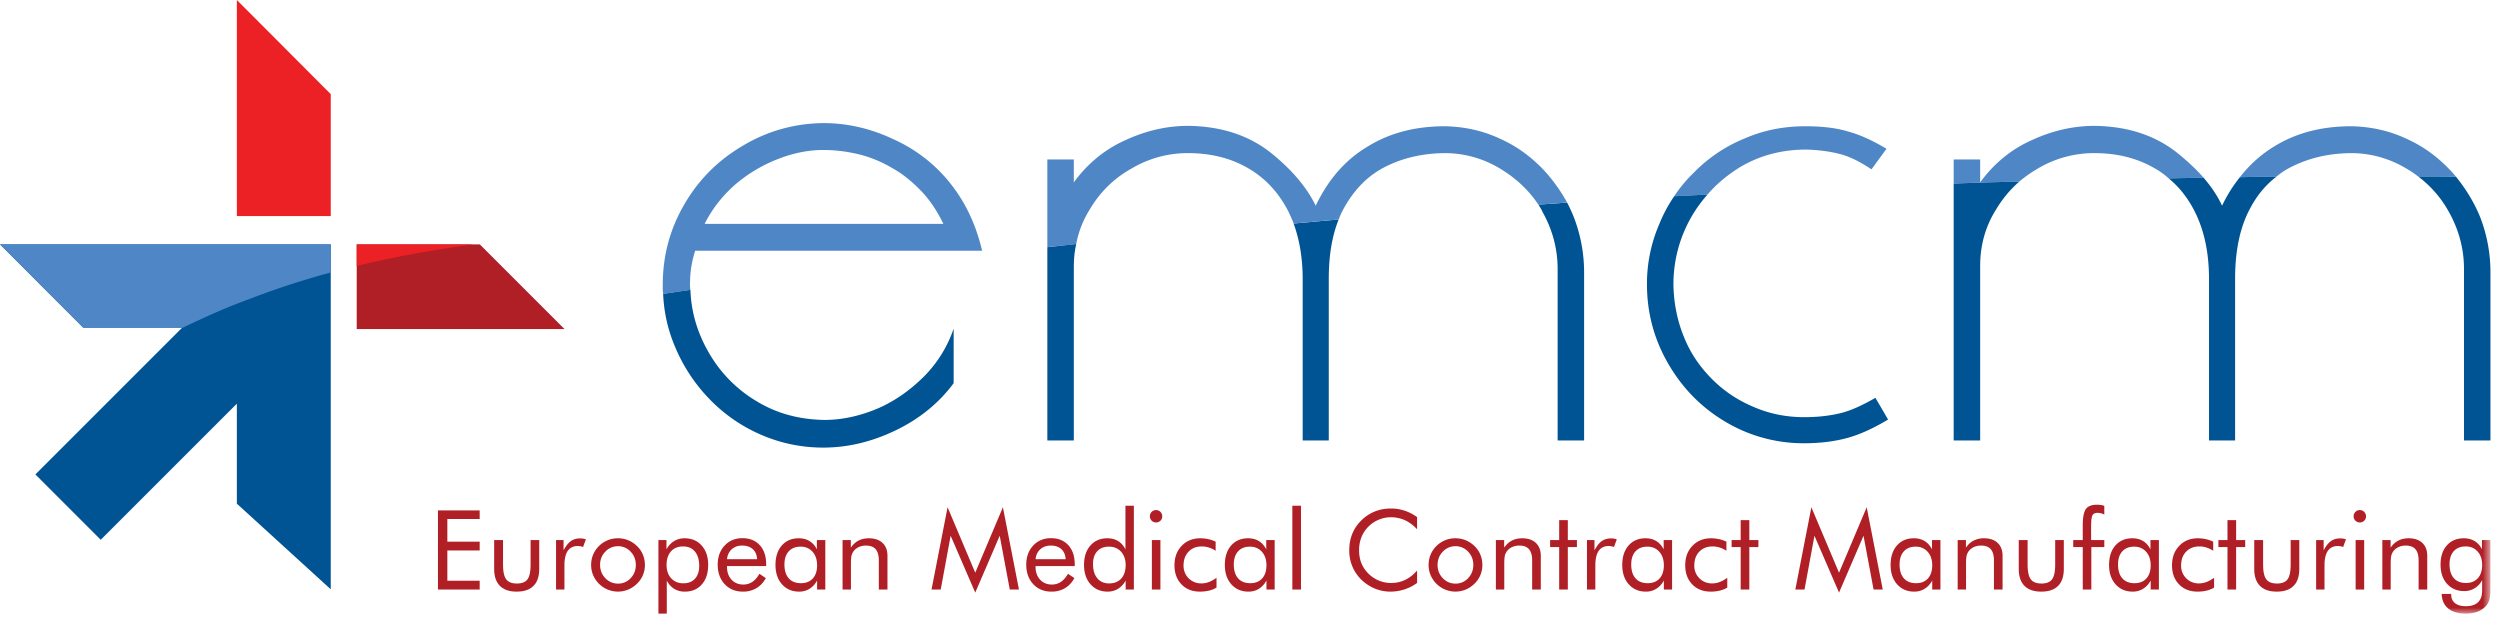
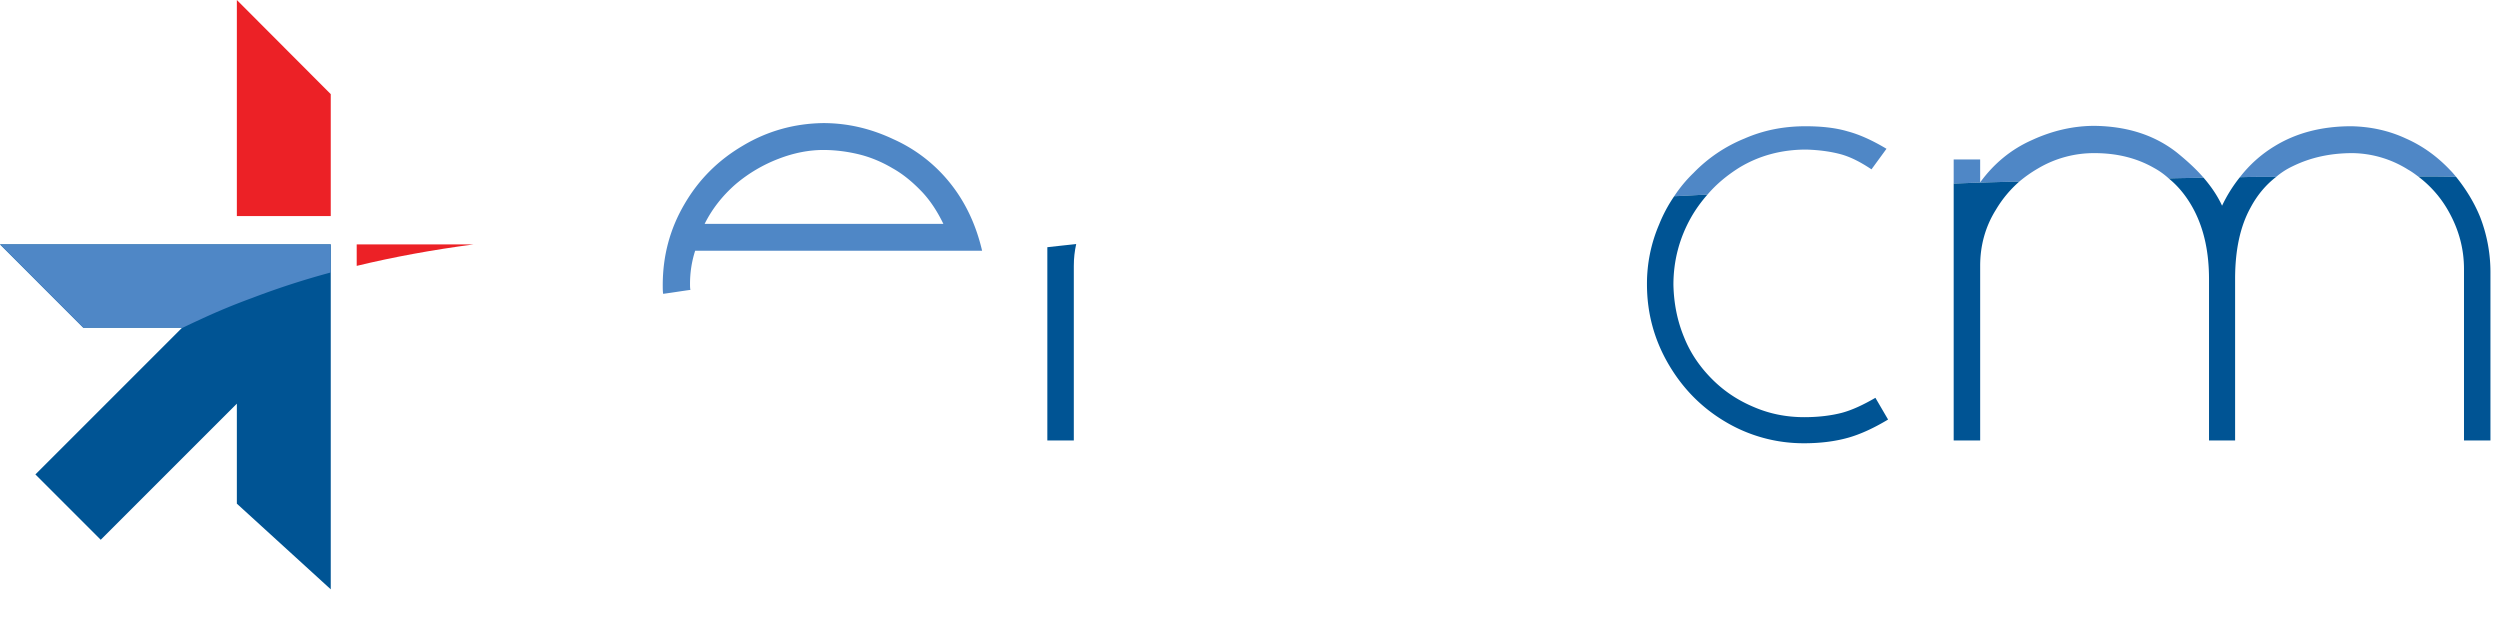
<svg xmlns="http://www.w3.org/2000/svg" xmlns:xlink="http://www.w3.org/1999/xlink" width="216" height="54" viewBox="0 0 216 54">
  <title>Page 1</title>
  <defs>
    <path id="a" d="M0 54h215.175V.984H0z" />
  </defs>
  <g fill="none" fill-rule="evenodd">
-     <path fill="#B01F25" d="M48.776 28.433l-7.318-7.317H30.82v7.317z" />
    <path fill="#EC2126" d="M20.464 0v18.67h8.113V8.134z" />
    <path fill="#005494" d="M0 21.116l7.195 7.196h8.541L3.057 40.99l5.646 5.646 11.761-11.76v8.64l8.113 7.401v-29.8z" />
    <g transform="translate(0 -.984)">
      <path d="M30.819 22.1v1.856c3.2-.774 6.563-1.386 10.09-1.855h-10.09z" fill="#EC2126" />
-       <path d="M15.735 29.296l-.06.061c.53-.265 1.06-.51 1.59-.754a56.767 56.767 0 0 1 4.524-1.876 69.762 69.762 0 0 1 6.787-2.2V22.1H0l7.195 7.196h8.54zM212.205 16.263c-.171-.205-.308-.376-.48-.547-1.125-1.195-2.39-2.117-3.857-2.766-1.47-.682-3.041-1.024-4.713-1.058-2.562 0-4.782.58-6.66 1.741a10.952 10.952 0 0 0-2.971 2.664c1.024-.034 2.083-.034 3.14-.034a6.385 6.385 0 0 1 1.436-.922c1.537-.752 3.244-1.127 5.156-1.127a9.234 9.234 0 0 1 4.816 1.434c.307.171.58.376.854.581 1.093 0 2.185 0 3.279.034" fill="#4F87C6" />
+       <path d="M15.735 29.296l-.06.061c.53-.265 1.06-.51 1.59-.754a56.767 56.767 0 0 1 4.524-1.876 69.762 69.762 0 0 1 6.787-2.2V22.1H0l7.195 7.196zM212.205 16.263c-.171-.205-.308-.376-.48-.547-1.125-1.195-2.39-2.117-3.857-2.766-1.47-.682-3.041-1.024-4.713-1.058-2.562 0-4.782.58-6.66 1.741a10.952 10.952 0 0 0-2.971 2.664c1.024-.034 2.083-.034 3.14-.034a6.385 6.385 0 0 1 1.436-.922c1.537-.752 3.244-1.127 5.156-1.127a9.234 9.234 0 0 1 4.816 1.434c.307.171.58.376.854.581 1.093 0 2.185 0 3.279.034" fill="#4F87C6" />
      <path d="M214.288 19.746c-.513-1.263-1.23-2.424-2.083-3.483-1.093-.034-2.186-.034-3.28-.034a9.64 9.64 0 0 1 2.665 3.073c.854 1.537 1.299 3.176 1.299 4.918v14.822h2.286V24.527c0-1.673-.306-3.278-.887-4.78" fill="#005494" />
      <path d="M187.376 16.4c.99-.034 2.015-.034 3.005-.07-.648-.75-1.434-1.467-2.322-2.184-1.879-1.468-4.234-2.254-7.104-2.288-1.809 0-3.619.41-5.395 1.229-1.776.786-3.28 2.015-4.474 3.655V14.76h-2.288v2.083a315.79 315.79 0 0 1 5.67-.171 11.319 11.319 0 0 1 1.604-1.127 9.463 9.463 0 0 1 4.883-1.331c1.913 0 3.621.409 5.124 1.263.443.239.887.546 1.297.922" fill="#4F87C6" />
      <path d="M190.382 16.331c-.99.034-2.016.034-3.006.07.888.716 1.64 1.672 2.22 2.8.854 1.672 1.263 3.62 1.263 5.907v13.933h2.254V25.074c0-2.493.444-4.542 1.332-6.147.58-1.093 1.332-1.98 2.22-2.664-1.059 0-2.117 0-3.14.034a12.454 12.454 0 0 0-1.538 2.46c-.377-.82-.923-1.64-1.605-2.426M174.467 16.673c-1.877.034-3.79.102-5.669.17v22.199h2.289V23.947c0-1.742.442-3.381 1.365-4.85a9.967 9.967 0 0 1 2.015-2.424" fill="#005494" />
      <path d="M159.645 12.336c-1.025-.307-2.254-.444-3.654-.444-1.878 0-3.62.342-5.26 1.059a12.88 12.88 0 0 0-4.405 2.97 11.71 11.71 0 0 0-1.674 2.016c.958-.034 1.913-.103 2.87-.136.785-.923 1.707-1.674 2.732-2.323 1.742-1.06 3.688-1.571 5.805-1.571 1.128.034 2.118.17 3.006.41.854.239 1.708.683 2.631 1.298l1.296-1.776c-1.196-.717-2.32-1.23-3.347-1.503" fill="#4F87C6" />
      <path d="M147.522 17.8c-.957.034-1.912.102-2.869.137-.513.75-.956 1.57-1.297 2.424a12.94 12.94 0 0 0-1.058 5.19c0 2.46.614 4.748 1.842 6.866 1.231 2.117 2.87 3.79 4.953 5.019a13.174 13.174 0 0 0 6.795 1.845c1.435 0 2.7-.171 3.792-.478 1.093-.307 2.254-.854 3.45-1.571l-1.095-1.878c-1.058.614-2.013 1.059-2.902 1.298-.923.239-2.014.375-3.245.375-1.502 0-2.936-.272-4.302-.853-1.4-.582-2.596-1.366-3.654-2.425-1.059-1.06-1.879-2.254-2.425-3.62-.58-1.4-.888-2.903-.923-4.542 0-2.083.513-4.031 1.538-5.841.41-.716.888-1.365 1.4-1.946" fill="#005494" />
      <path d="M84.855 22.65c-.512-2.187-1.401-4.133-2.733-5.807a13.138 13.138 0 0 0-4.917-3.824c-1.947-.922-3.961-1.4-6.08-1.4-2.492.034-4.814.682-6.931 1.946-2.152 1.264-3.825 2.937-5.055 5.054-1.263 2.152-1.878 4.474-1.878 7.001 0 .24 0 .513.034.751.785-.102 1.57-.238 2.356-.34-.034-.172-.034-.342-.034-.513 0-.956.137-1.913.444-2.869h24.794zm-5.225-5.124c.75.786 1.366 1.742 1.878 2.801H60.88c.649-1.298 1.536-2.425 2.664-3.416a12.828 12.828 0 0 1 3.756-2.219c1.332-.512 2.63-.75 3.825-.75 1.059 0 2.083.135 3.074.374.99.24 1.98.65 2.903 1.196.92.512 1.74 1.195 2.527 2.014z" fill="#4F87C6" />
-       <path d="M59.651 26.03c-.785.102-1.571.24-2.356.342.068 1.605.41 3.141 1.059 4.643a14.443 14.443 0 0 0 3.005 4.51 13.72 13.72 0 0 0 4.439 3.04 13.403 13.403 0 0 0 5.328 1.091c2.152 0 4.234-.512 6.284-1.502 2.049-.99 3.722-2.357 4.986-4.064v-4.714a10.793 10.793 0 0 1-2.528 4.1c-1.195 1.194-2.527 2.15-4.029 2.8-1.537.648-3.074.99-4.61.99-2.152-.034-4.099-.547-5.84-1.605a11.545 11.545 0 0 1-4.201-4.304c-.956-1.673-1.469-3.448-1.537-5.327M135.978 19.746a14.157 14.157 0 0 0-.58-1.263c-.853.068-1.672.136-2.493.17.137.205.273.41.375.65.855 1.536 1.3 3.175 1.3 4.917v14.822h2.287V24.527c0-1.673-.309-3.278-.889-4.78M114.806 25.074c0-1.98.274-3.688.854-5.123-1.3.103-2.595.24-3.894.342.512 1.4.786 3.006.786 4.815v13.934h2.254V25.074z" fill="#005494" />
-       <path d="M135.398 18.483a14.153 14.153 0 0 0-1.98-2.766c-1.127-1.196-2.39-2.117-3.859-2.767-1.469-.683-3.04-1.024-4.714-1.058-2.56 0-4.78.58-6.659 1.742-1.913 1.127-3.415 2.834-4.508 5.122-.785-1.605-2.083-3.142-3.926-4.61-1.88-1.47-4.236-2.254-7.105-2.288-1.809 0-3.62.409-5.395 1.229-1.776.785-3.279 2.015-4.474 3.654v-1.98H90.49v7.58c.82-.102 1.64-.17 2.494-.272a8.552 8.552 0 0 1 1.161-2.971c.888-1.503 2.083-2.698 3.62-3.552a9.461 9.461 0 0 1 4.883-1.332c1.913 0 3.62.41 5.123 1.264 1.503.854 2.663 2.083 3.517 3.722.171.342.342.717.478 1.093 1.3-.103 2.596-.24 3.894-.341.137-.376.308-.718.478-1.025.922-1.64 2.117-2.834 3.655-3.586 1.535-.751 3.244-1.127 5.156-1.127a9.22 9.22 0 0 1 4.815 1.435c1.264.785 2.323 1.775 3.142 3.005.821-.035 1.64-.102 2.493-.171" fill="#4F87C6" />
      <path d="M92.778 23.947c0-.65.069-1.263.205-1.878-.854.102-1.673.17-2.493.273v16.7h2.288V23.947z" fill="#005494" />
-       <path fill="#B01F25" d="M37.84 51.918v-6.835h3.604v.742h-2.793v1.96h2.793v.758h-2.793v2.618h2.793v.757zM43.462 47.646v2.1c0 .614.09 1.043.273 1.287.182.245.49.367.922.367.433 0 .739-.121.918-.362.179-.241.268-.672.268-1.291v-2.101h.747v2.493c0 .644-.165 1.133-.495 1.464-.33.332-.815.497-1.457.497-.634 0-1.117-.166-1.447-.5-.33-.332-.495-.82-.495-1.461v-2.493h.766zM48.043 51.918v-4.272h.649v.887c.196-.37.405-.635.626-.794.22-.158.49-.238.808-.238a1.495 1.495 0 0 1 .494.084l-.242.658a2.03 2.03 0 0 0-.24-.063 1.156 1.156 0 0 0-.213-.021c-.386 0-.676.14-.87.418-.192.279-.288.699-.288 1.259v2.082h-.724zM51.074 49.793c0-.314.057-.61.173-.889.115-.279.283-.527.504-.745a2.296 2.296 0 0 1 1.648-.667c.31 0 .607.057.885.172.278.115.532.283.759.504.22.215.389.462.504.74a2.3 2.3 0 0 1 .172.885 2.198 2.198 0 0 1-.676 1.616 2.4 2.4 0 0 1-.764.513 2.328 2.328 0 0 1-2.528-.499 2.373 2.373 0 0 1-.504-.748 2.231 2.231 0 0 1-.173-.882m.775 0c0 .451.15.834.453 1.146.302.313.668.47 1.097.47a1.45 1.45 0 0 0 1.088-.47c.299-.312.448-.695.448-1.146 0-.45-.15-.834-.448-1.146a1.45 1.45 0 0 0-1.088-.47c-.432 0-.8.157-1.1.47a1.59 1.59 0 0 0-.45 1.146M56.887 54v-6.354h.696v.803a1.8 1.8 0 0 1 .654-.71c.27-.165.572-.247.905-.247.617 0 1.111.21 1.485.63.373.42.56.977.56 1.671 0 .707-.183 1.268-.548 1.684-.366.415-.856.623-1.469.623a1.72 1.72 0 0 1-.92-.241 1.773 1.773 0 0 1-.639-.716V54h-.724zm.705-4.207c0 .48.132.864.397 1.154.264.289.615.434 1.05.434.427 0 .762-.132 1.007-.397.244-.265.366-.632.366-1.102 0-.526-.122-.938-.366-1.238-.245-.298-.585-.448-1.02-.448-.446 0-.796.142-1.05.425-.256.284-.384.674-.384 1.172zM66.198 49.891h-3.385v.065c0 .458.131.828.392 1.11.262.281.603.422 1.023.422.286 0 .544-.077.775-.23.23-.155.434-.388.611-.699l.556.373c-.215.386-.489.678-.822.873a2.23 2.23 0 0 1-1.157.295c-.65 0-1.177-.215-1.579-.645-.4-.429-.602-.993-.602-1.69 0-.669.2-1.217.598-1.643.398-.427.91-.64 1.536-.64.632 0 1.132.202 1.501.607.37.404.553.957.553 1.657v.145zm-.784-.593c-.025-.377-.15-.667-.376-.87-.226-.205-.535-.306-.927-.306-.355 0-.65.106-.887.32-.237.213-.373.498-.41.856h2.6zM71.307 47.646v4.272h-.71v-.775c-.171.31-.39.549-.656.712a1.668 1.668 0 0 1-.894.245c-.613 0-1.107-.21-1.482-.632-.375-.422-.563-.98-.563-1.674 0-.703.182-1.263.546-1.68.365-.414.852-.622 1.462-.622.358 0 .668.08.93.24.264.16.477.4.639.717v-.803h.728zm-.71 2.176c0-.483-.131-.871-.394-1.165-.263-.294-.606-.442-1.03-.442-.44 0-.781.136-1.027.407-.246.27-.37.649-.37 1.134 0 .517.125.915.372 1.196.248.28.599.42 1.053.42.436 0 .778-.136 1.025-.408.247-.273.372-.654.372-1.142zM72.797 51.918v-4.272h.715v.658c.183-.274.404-.478.662-.611.259-.134.557-.201.897-.201.504 0 .898.134 1.181.4.283.269.425.64.425 1.117v2.909h-.747V49.4c0-.432-.091-.754-.273-.964-.182-.21-.463-.315-.843-.315-.218 0-.416.04-.595.119a1.166 1.166 0 0 0-.446.339c-.09.112-.155.24-.194.383-.039.143-.058.392-.058.747v2.208h-.724zM84.261 52.184l-2.125-4.912-.858 4.646h-.794l1.387-7.106 2.39 5.654 2.39-5.654 1.387 7.106h-.793l-.869-4.646zM92.858 49.891h-3.386v.065c0 .458.132.828.393 1.11.26.281.603.422 1.023.422.285 0 .543-.077.774-.23.23-.155.434-.388.612-.699l.555.373c-.214.386-.488.678-.822.873a2.231 2.231 0 0 1-1.157.295c-.65 0-1.176-.215-1.578-.645-.401-.429-.603-.993-.603-1.69 0-.669.2-1.217.597-1.643.4-.427.911-.64 1.536-.64.632 0 1.133.202 1.502.607.37.404.553.957.553 1.657v.145zm-.785-.593c-.024-.377-.15-.667-.375-.87-.226-.205-.535-.306-.927-.306-.356 0-.651.106-.888.32-.236.213-.373.498-.41.856h2.6zM97.966 44.68v7.238h-.71v-.775a1.85 1.85 0 0 1-.653.71 1.685 1.685 0 0 1-.897.247c-.613 0-1.107-.211-1.482-.632-.375-.422-.563-.98-.563-1.675 0-.7.184-1.26.551-1.676.367-.417.856-.625 1.466-.625.355 0 .663.08.925.24.261.16.473.399.635.717V44.68h.728zm-.71 5.123c0-.477-.132-.86-.397-1.151-.264-.291-.613-.437-1.045-.437-.433 0-.77.133-1.014.397-.242.264-.364.63-.364 1.098 0 .526.123.937.37 1.234.245.298.584.447 1.017.447.448 0 .8-.141 1.053-.421.253-.28.38-.67.38-1.167zM99.349 45.587c0-.147.052-.271.156-.376a.522.522 0 0 1 .38-.156c.147 0 .273.052.377.158a.528.528 0 0 1 .156.383.508.508 0 0 1-.154.374.516.516 0 0 1-.378.154.528.528 0 0 1-.537-.537zm.173 6.33h.738v-4.271h-.738v4.272zM105.107 50.904v.85c-.194.116-.41.203-.651.26a3.355 3.355 0 0 1-.783.085c-.66 0-1.191-.208-1.594-.627-.403-.419-.604-.968-.604-1.65 0-.686.208-1.245.625-1.68.417-.434.95-.65 1.602-.65.236 0 .467.025.693.075.225.048.438.123.637.218v.786a2.348 2.348 0 0 0-.58-.279 1.97 1.97 0 0 0-.606-.096c-.48 0-.864.15-1.153.452-.29.3-.434.698-.434 1.196a1.507 1.507 0 0 0 1.53 1.547c.222 0 .439-.04.65-.117.212-.078.435-.202.668-.37M110.132 47.646v4.272h-.71v-.775c-.171.31-.39.549-.656.712a1.668 1.668 0 0 1-.895.245c-.612 0-1.106-.21-1.483-.632-.375-.422-.562-.98-.562-1.674 0-.703.183-1.263.547-1.68.364-.414.85-.622 1.462-.622.357 0 .668.08.93.24.263.16.475.4.638.717v-.803h.728zm-.71 2.176c0-.483-.132-.871-.395-1.165-.264-.294-.606-.442-1.03-.442-.439 0-.78.136-1.026.407-.246.27-.37.649-.37 1.134 0 .517.124.915.371 1.196.248.28.6.42 1.053.42.436 0 .778-.136 1.024-.408.248-.273.372-.654.372-1.142z" />
      <mask id="b" fill="#fff">
        <use xlink:href="#a" />
      </mask>
-       <path fill="#B01F25" mask="url(#b)" d="M111.658 51.918h.747v-7.237h-.747zM122.436 46.717a3.304 3.304 0 0 0-1.046-.787 2.927 2.927 0 0 0-1.228-.254c-.362 0-.713.073-1.058.219a2.743 2.743 0 0 0-1.482 1.519 3.024 3.024 0 0 0-.197 1.11c0 .317.04.61.117.877.078.268.195.514.35.738.274.39.612.689 1.012.899.4.21.831.315 1.295.315.437 0 .84-.09 1.214-.271.374-.18.714-.45 1.023-.807v1.078a3.908 3.908 0 0 1-2.307.747c-.36 0-.712-.053-1.055-.161a3.59 3.59 0 0 1-.962-.47 3.534 3.534 0 0 1-1.142-1.274 3.55 3.55 0 0 1-.394-1.662c0-.526.088-1.005.264-1.435.176-.431.444-.823.805-1.175a3.53 3.53 0 0 1 1.158-.754c.423-.166.886-.25 1.387-.25a3.7 3.7 0 0 1 1.148.18c.371.12.737.306 1.098.558v1.06zM123.431 49.793c0-.314.057-.61.173-.889.115-.279.283-.527.505-.745a2.281 2.281 0 0 1 1.647-.667c.312 0 .607.057.885.172.28.115.532.283.76.504.221.215.39.462.503.74.116.28.173.574.173.885 0 .312-.057.605-.173.88a2.17 2.17 0 0 1-.504.736 2.408 2.408 0 0 1-.763.513 2.328 2.328 0 0 1-2.528-.499 2.36 2.36 0 0 1-.505-.748 2.231 2.231 0 0 1-.173-.882m.775 0c0 .451.151.834.453 1.146.303.313.668.47 1.097.47.427 0 .79-.157 1.088-.47.3-.312.45-.695.45-1.146 0-.45-.15-.834-.45-1.146a1.447 1.447 0 0 0-1.088-.47c-.432 0-.799.157-1.099.47-.3.312-.45.695-.45 1.146M129.245 51.918v-4.272h.715v.658c.183-.274.404-.478.662-.611.258-.134.558-.201.897-.201.504 0 .898.134 1.18.4.285.269.426.64.426 1.117v2.909h-.747V49.4c0-.432-.091-.754-.273-.964-.182-.21-.463-.315-.843-.315-.218 0-.416.04-.595.119a1.174 1.174 0 0 0-.446.339c-.09.112-.155.24-.194.383-.038.143-.058.392-.058.747v2.208h-.724zM134.713 48.248h-.784v-.603h.784v-1.722h.747v1.722h.785v.603h-.785v3.67h-.747zM137.114 51.918v-4.272h.649v.887c.196-.37.404-.635.626-.794.221-.158.49-.238.807-.238a1.46 1.46 0 0 1 .495.084l-.243.658a1.968 1.968 0 0 0-.238-.063 1.156 1.156 0 0 0-.214-.021c-.386 0-.676.14-.868.418-.194.279-.29.699-.29 1.259v2.082h-.724zM144.468 47.646v4.272h-.71v-.775c-.17.31-.39.549-.656.712a1.668 1.668 0 0 1-.894.245c-.613 0-1.107-.21-1.482-.632-.376-.422-.563-.98-.563-1.674 0-.703.182-1.263.546-1.68.364-.414.852-.622 1.462-.622.357 0 .668.08.931.24.263.16.476.4.638.717v-.803h.728zm-.71 2.176c0-.483-.13-.871-.395-1.165-.262-.294-.605-.442-1.029-.442-.439 0-.782.136-1.027.407-.246.27-.369.649-.369 1.134 0 .517.124.915.371 1.196.248.28.598.42 1.053.42.436 0 .778-.136 1.025-.408.247-.273.371-.654.371-1.142zM149.236 50.904v.85c-.193.116-.41.203-.651.26a3.347 3.347 0 0 1-.782.085c-.66 0-1.192-.208-1.594-.627-.404-.419-.605-.968-.605-1.65 0-.686.208-1.245.625-1.68.417-.434.95-.65 1.6-.65a3.2 3.2 0 0 1 .695.075c.226.048.438.123.638.218v.786a2.355 2.355 0 0 0-.58-.279 1.968 1.968 0 0 0-.606-.096c-.48 0-.864.15-1.154.452-.29.3-.434.698-.434 1.196a1.507 1.507 0 0 0 1.53 1.547c.223 0 .439-.04.65-.117a2.81 2.81 0 0 0 .668-.37M150.394 48.248h-.784v-.603h.784v-1.722h.748v1.722h.784v.603h-.784v3.67h-.748zM158.893 52.184l-2.125-4.912-.858 4.646h-.794l1.387-7.106 2.39 5.654 2.39-5.654 1.387 7.106h-.793l-.869-4.646zM167.653 47.646v4.272h-.709v-.775c-.172.31-.39.549-.657.712a1.663 1.663 0 0 1-.894.245c-.613 0-1.107-.21-1.482-.632-.375-.422-.562-.98-.562-1.674 0-.703.181-1.263.546-1.68.364-.414.851-.622 1.462-.622.357 0 .667.08.93.24.264.16.476.4.638.717v-.803h.728zm-.709 2.176c0-.483-.132-.871-.395-1.165-.263-.294-.606-.442-1.03-.442-.439 0-.781.136-1.027.407-.245.27-.368.649-.368 1.134 0 .517.123.915.371 1.196.247.28.598.42 1.053.42.435 0 .777-.136 1.024-.408.247-.273.372-.654.372-1.142zM169.143 51.918v-4.272h.714v.658c.183-.274.404-.478.663-.611a1.92 1.92 0 0 1 .897-.201c.504 0 .898.134 1.181.4.283.269.424.64.424 1.117v2.909h-.746V49.4c0-.432-.09-.754-.274-.964-.182-.21-.462-.315-.842-.315-.218 0-.416.04-.596.119a1.163 1.163 0 0 0-.445.339c-.09.112-.155.24-.194.383-.039.143-.059.392-.059.747v2.208h-.723zM175.185 47.646v2.1c0 .614.091 1.043.274 1.287.181.245.49.367.922.367.434 0 .74-.121.917-.362.18-.241.27-.672.27-1.291v-2.101h.746v2.493c0 .644-.165 1.133-.494 1.464-.33.332-.816.497-1.457.497-.636 0-1.119-.166-1.448-.5-.33-.332-.495-.82-.495-1.461v-2.493h.766zM179.95 51.918v-3.67h-.823v-.602h.822v-1.237c0-.71.09-1.19.268-1.441.18-.25.501-.376.965-.376.115 0 .224.008.33.023.103.016.203.04.3.076v.756a1.14 1.14 0 0 0-.574-.154c-.215 0-.364.068-.444.205-.08.137-.122.473-.122 1.009v1.139h1.14v.602h-1.12v3.67h-.743zM186.528 47.646v4.272h-.709v-.775c-.172.31-.39.549-.656.712a1.672 1.672 0 0 1-.895.245c-.613 0-1.107-.21-1.482-.632-.376-.422-.562-.98-.562-1.674 0-.703.181-1.263.546-1.68.363-.414.851-.622 1.462-.622.357 0 .667.08.931.24.263.16.475.4.637.717v-.803h.728zm-.709 2.176c0-.483-.132-.871-.395-1.165-.263-.294-.606-.442-1.029-.442-.439 0-.782.136-1.027.407-.247.27-.37.649-.37 1.134 0 .517.124.915.371 1.196.248.28.6.42 1.053.42.436 0 .778-.136 1.025-.408.248-.273.372-.654.372-1.142zM191.296 50.904v.85c-.193.116-.41.203-.65.26a3.347 3.347 0 0 1-.783.085c-.66 0-1.192-.208-1.594-.627-.404-.419-.606-.968-.606-1.65 0-.686.21-1.245.626-1.68.417-.434.951-.65 1.601-.65a3.2 3.2 0 0 1 .694.075c.225.048.438.123.637.218v.786a2.366 2.366 0 0 0-.579-.279 1.968 1.968 0 0 0-.606-.096c-.48 0-.865.15-1.154.452-.29.3-.434.698-.434 1.196a1.507 1.507 0 0 0 1.531 1.547c.221 0 .438-.04.65-.117.211-.078.434-.202.667-.37M192.454 48.248h-.784v-.603h.784v-1.722h.747v1.722h.785v.603h-.785v3.67h-.747zM195.532 47.646v2.1c0 .614.091 1.043.273 1.287.182.245.49.367.922.367.433 0 .74-.121.918-.362.18-.241.268-.672.268-1.291v-2.101h.747v2.493c0 .644-.165 1.133-.494 1.464-.33.332-.816.497-1.457.497-.635 0-1.118-.166-1.448-.5-.33-.332-.495-.82-.495-1.461v-2.493h.766zM200.113 51.918v-4.272h.65v.887c.196-.37.404-.635.625-.794.22-.158.49-.238.808-.238a1.466 1.466 0 0 1 .495.084l-.244.658a2.004 2.004 0 0 0-.237-.063 1.175 1.175 0 0 0-.215-.021c-.387 0-.676.14-.869.418-.193.279-.289.699-.289 1.259v2.082h-.724zM203.354 45.587a.51.51 0 0 1 .156-.376.518.518 0 0 1 .38-.156c.147 0 .272.052.376.158a.525.525 0 0 1 .157.383.512.512 0 0 1-.154.374.518.518 0 0 1-.379.154.524.524 0 0 1-.38-.154.514.514 0 0 1-.156-.383zm.173 6.33h.738v-4.271h-.738v4.272zM205.834 51.918v-4.272h.715v.658c.183-.274.404-.478.663-.611.257-.134.557-.201.896-.201.504 0 .898.134 1.181.4.283.269.425.64.425 1.117v2.909h-.747V49.4c0-.432-.09-.754-.274-.964-.18-.21-.462-.315-.842-.315-.218 0-.416.04-.595.119a1.166 1.166 0 0 0-.446.339c-.09.112-.155.24-.194.383-.039.143-.059.392-.059.747v2.208h-.723zM215.168 47.646v4.198c0 .463-.03.793-.093.989a1.397 1.397 0 0 1-.308.528c-.2.215-.443.375-.73.48a2.866 2.866 0 0 1-.994.159c-.647 0-1.15-.147-1.515-.443-.362-.296-.55-.714-.567-1.256h.822v.056c0 .32.111.568.332.743.221.174.534.26.938.26.293 0 .543-.047.75-.142.207-.094.364-.235.473-.422a1.07 1.07 0 0 0 .14-.37c.028-.14.043-.34.043-.601V51.106a1.817 1.817 0 0 1-.649.702 1.69 1.69 0 0 1-.9.246c-.615 0-1.109-.21-1.484-.626-.376-.417-.562-.971-.562-1.662 0-.697.181-1.251.546-1.66.364-.41.851-.614 1.461-.614.355 0 .666.08.934.24.268.16.48.397.635.708v-.794h.728zm-.709 2.148c0-.48-.13-.865-.393-1.158-.26-.293-.605-.44-1.032-.44-.439 0-.78.137-1.026.407-.246.27-.369.649-.369 1.135 0 .517.123.915.37 1.195.248.28.6.42 1.053.42.437 0 .778-.138 1.025-.413.247-.276.372-.658.372-1.146z" />
    </g>
  </g>
</svg>